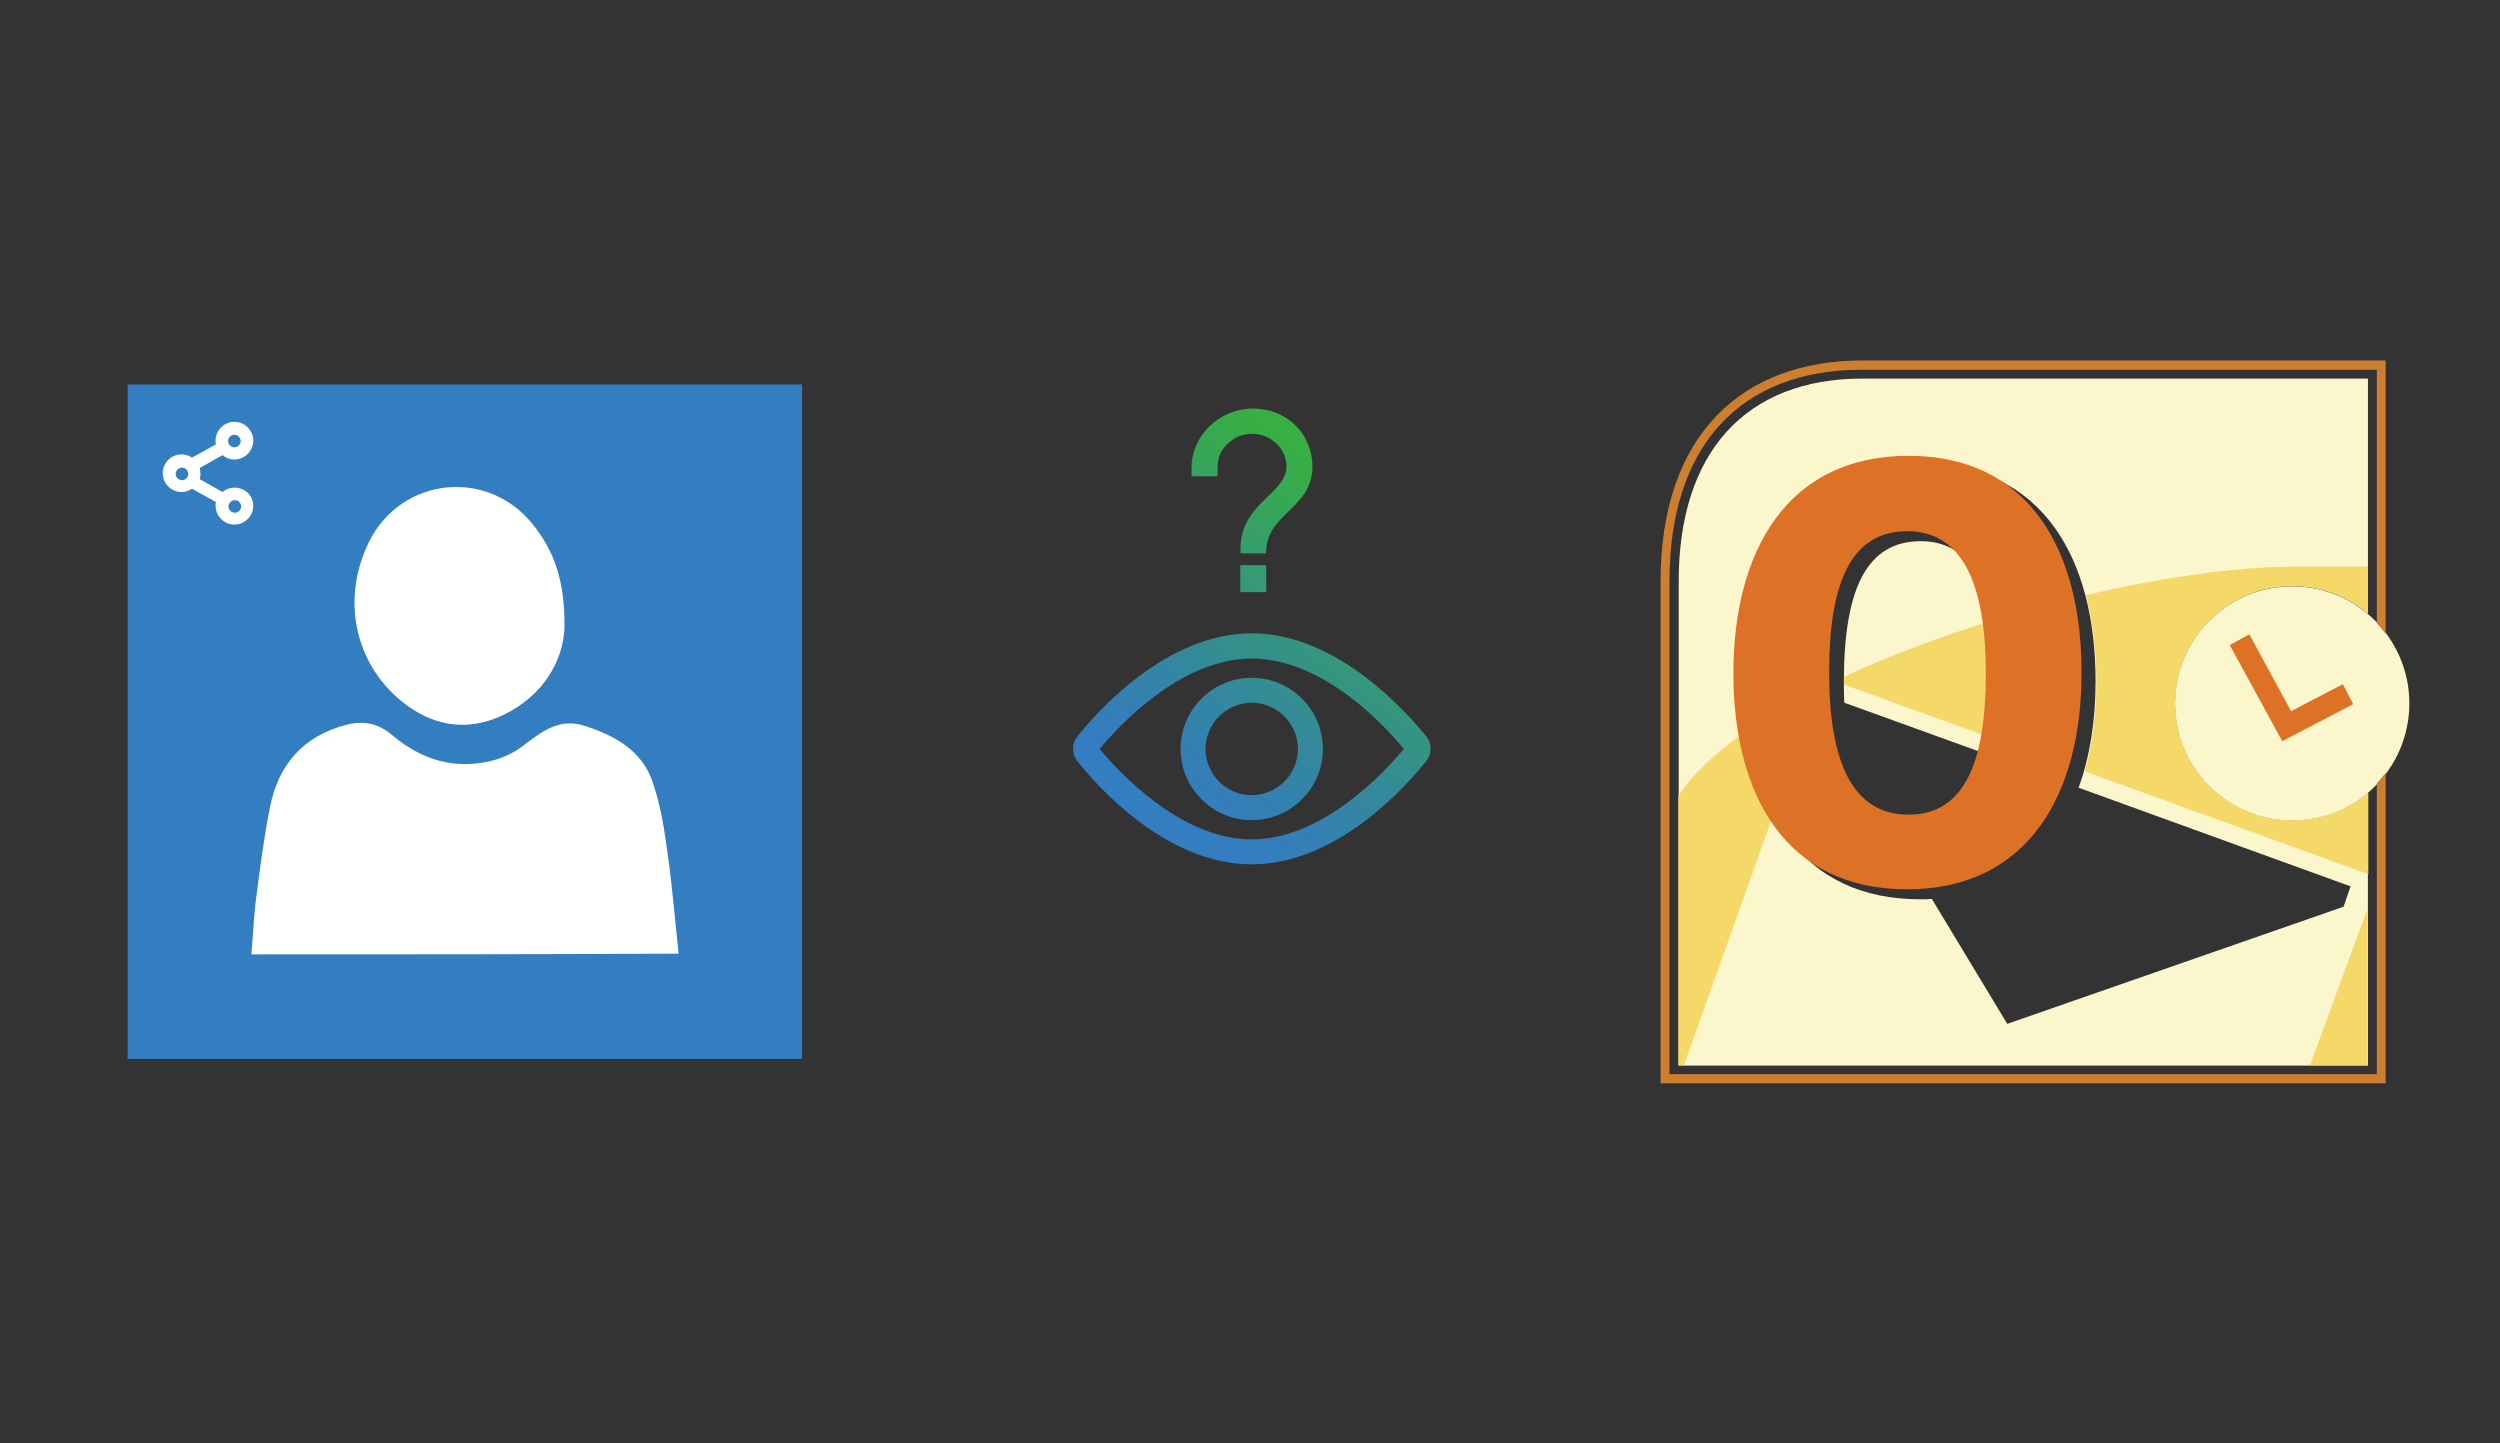
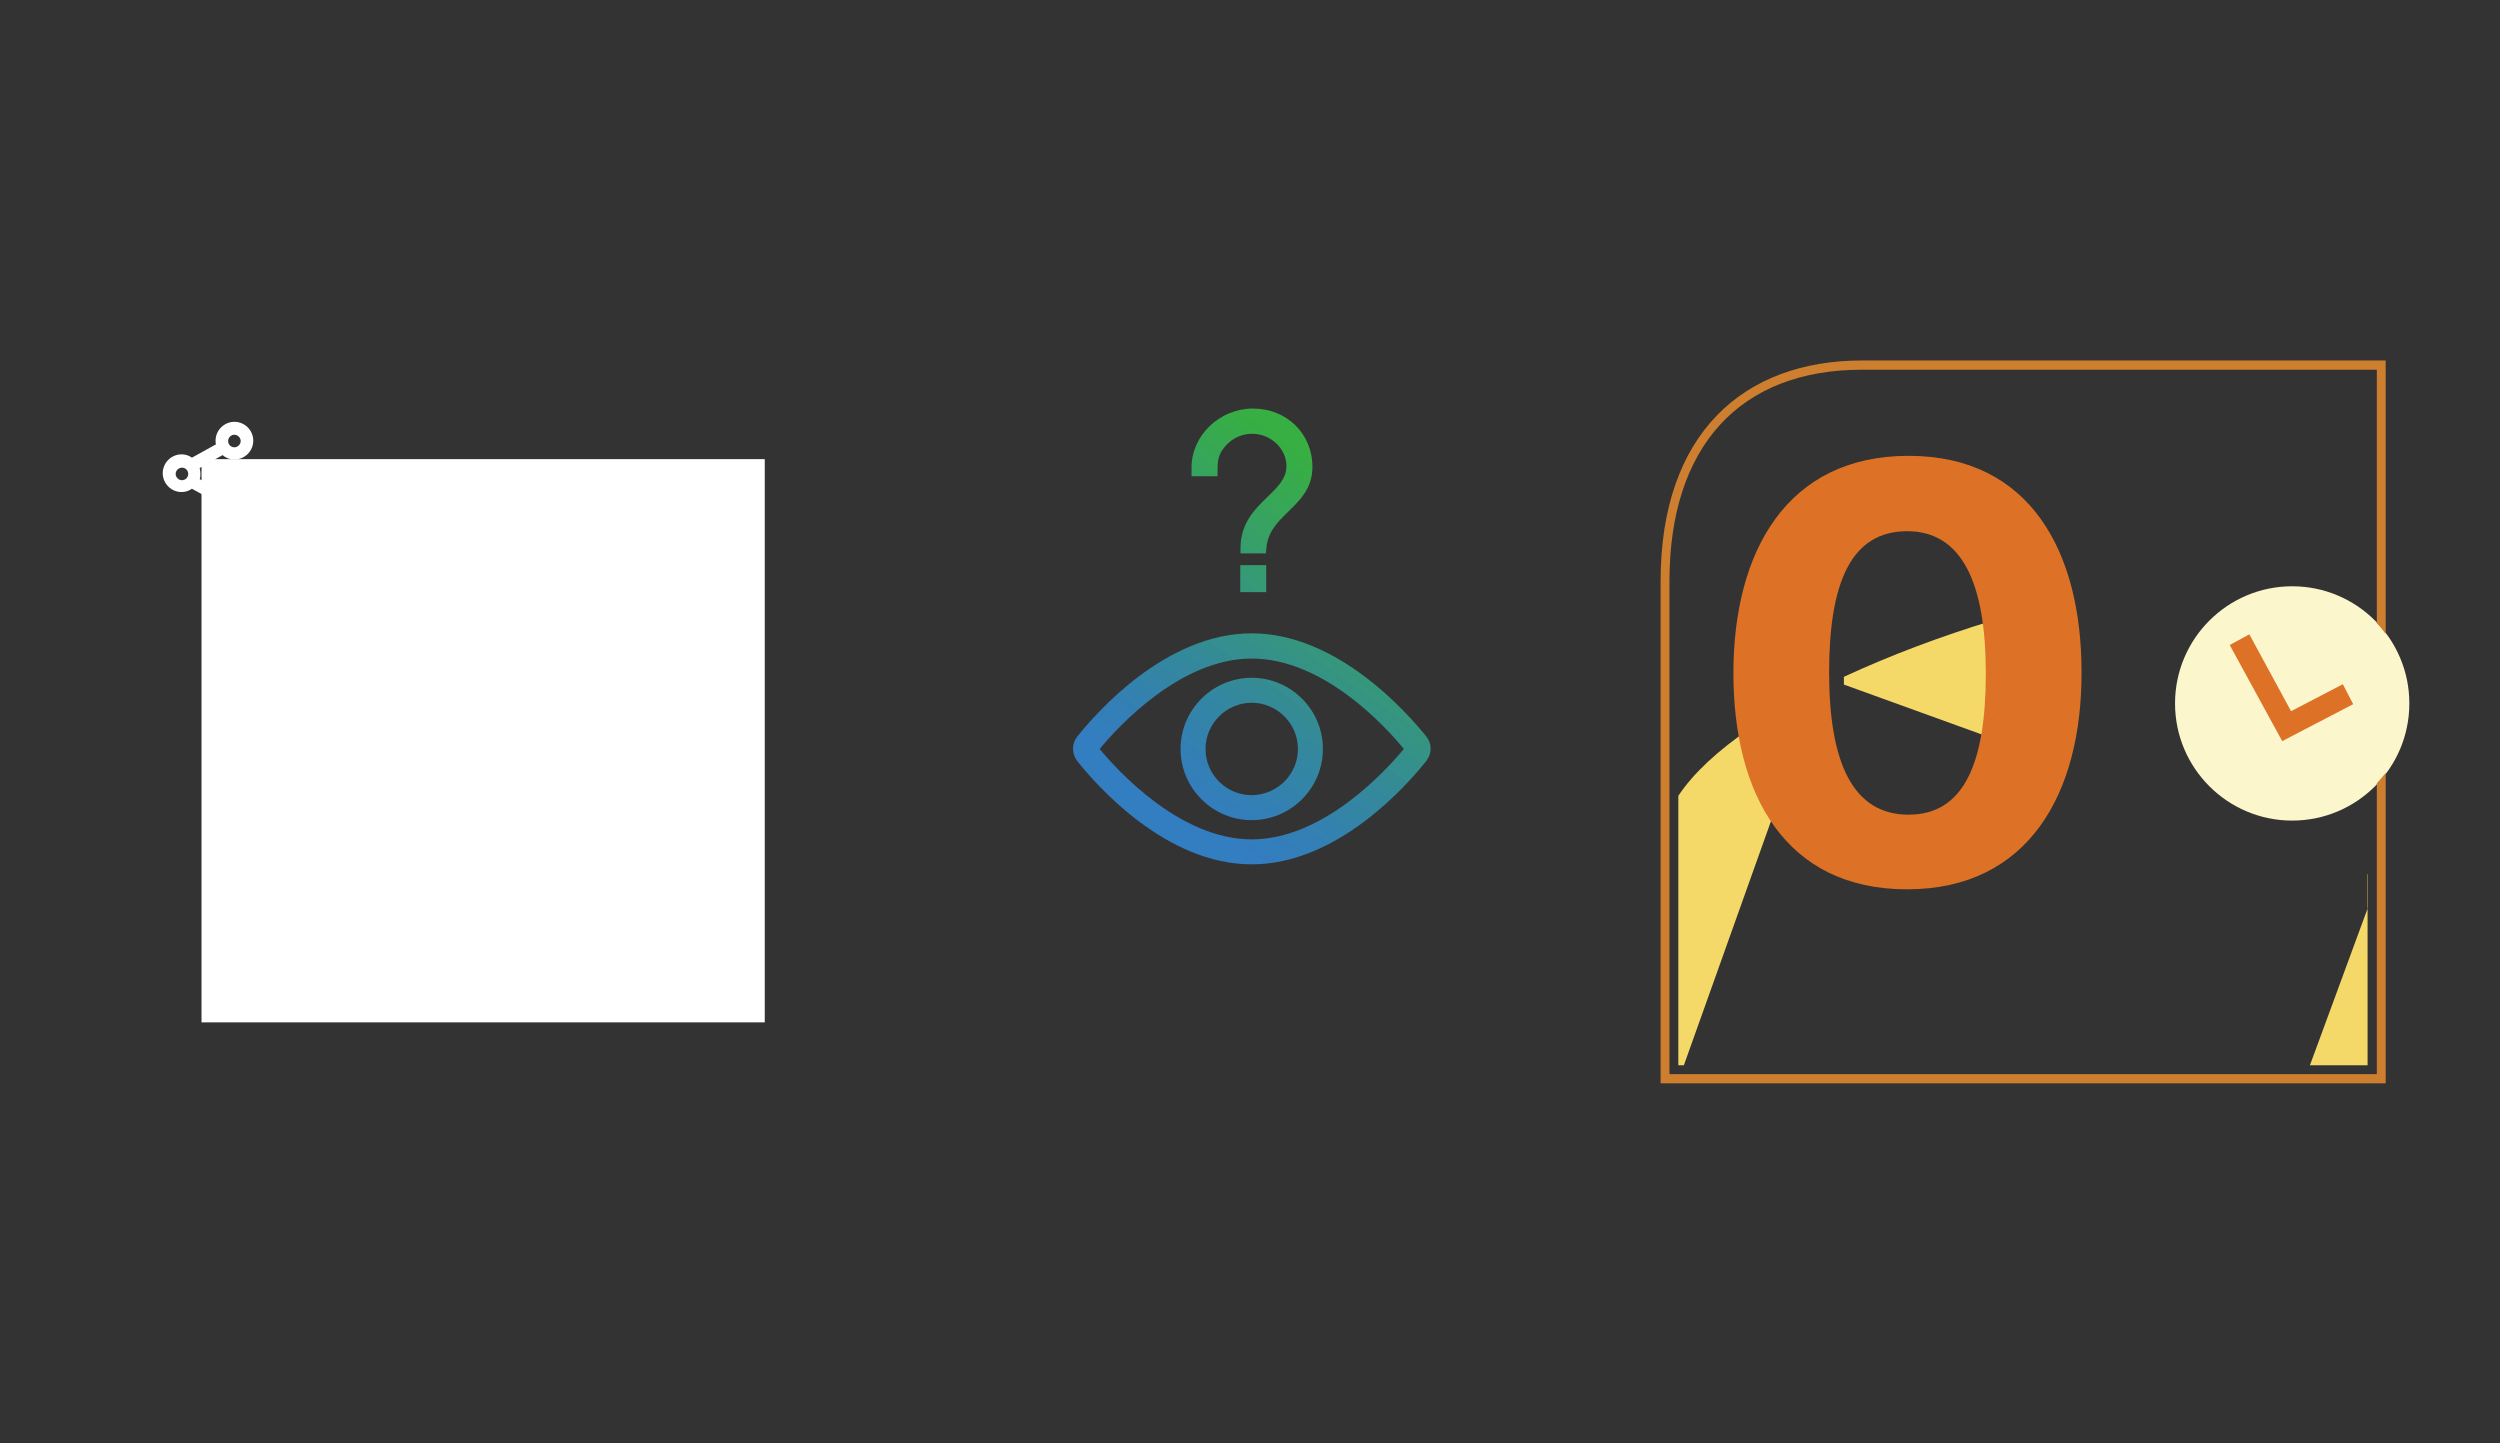
<svg xmlns="http://www.w3.org/2000/svg" x="0" y="0" width="672" height="388" xml="http://www.w3.org/XML/1998/namespace" version="1.1">
  <rect width="100%" height="100%" fill="#333333" stroke="none" />
  <svg x="422" y="66" width="250" height="256" viewBox="0, 0, 249.8, 257.7" xml:space="preserve" id="Layer_1" enable-background="new 0 0 249.8 257.7" version="1.1">
    <g>
-       <path d="M194.5 155.6 C177 155.6 162.8 141.4 162.8 123.9 C162.8 106.4 177 92.1 194.5 92.1 C202.3 92.1 209.5 94.9 215 99.6 L215 36 L78.2 36 C46.6 36 28.5 56 28.5 90.8 L28.5 221.9 L215 221.9 L215 148.1 C209.4 152.7 202.3 155.6 194.5 155.6 z M208.4 178.9 L117.4 210.6 L97 176.8 C96 176.9 95 176.9 93.9 176.9 C78.2 176.9 66 171.2 57.8 159.8 C50.5 149.7 46.6 135.3 46.6 118.2 C46.6 101 50.5 86.6 58 76.4 C66.3 65 78.5 59.2 94.3 59.2 C109.9 59.2 122 64.9 130.2 76.3 C137.5 86.4 141.3 100.8 141.3 117.9 C141.3 128.7 139.7 138.5 136.7 146.7 L210.3 173.4 L208.4 178.9 z" style="fill:#FCF6CD;" />
-       <path d="M113.1 138.1 C114.4 132.7 115 126.1 115 118.1 C115 92.9 107.9 80 94 80 C79.8 80 73.2 92.1 73.2 117.9 C73.2 119.9 73.2 121.9 73.3 123.7 L113.1 138.1 z" style="fill:#FCF6CD;" />
      <path d="M47.5 130.9 C39.2 136.6 32.5 142.7 28.4 148.9 L28.4 221.8 L29.9 221.8 L54.2 153.7 C50.9 147.3 48.6 139.6 47.5 130.9 z" style="fill:#F4D969;" />
      <path d="M73.2 117.9 C73.2 118.2 73.2 118.5 73.2 118.8 L114.1 133.6 C114.8 129.2 115.1 124.1 115.1 118.2 C115.1 111.8 114.6 106.2 113.7 101.4 C99.5 105.7 85.7 110.9 73.2 116.7 C73.2 117 73.2 117.4 73.2 117.9 z" style="fill:#F4D969;" />
      <polygon points="214.9,221.8 214.9,179.4 199.3,221.8" style="fill:#F4D969;" />
      <polygon points="215,170.1 214.9,170.1 214.9,179.4 215,179.2" style="fill:#F4D969;" />
      <path d="M226.2 123.9 C226.2 141.4 212 155.6 194.5 155.6 C177 155.6 162.8 141.4 162.8 123.9 C162.8 106.4 177 92.2 194.5 92.2 C212 92.2 226.2 106.4 226.2 123.9 z" style="fill:#FCF6CD;" />
      <polygon points="177.6,108.1 182.9,105.2 194.2,126 208.2,118.7 211,124.1 191.8,134.1" style="fill:#DD7126;" />
      <g>
        <g>
          <path d="M90.3 174.2 C57.3 174.2 43.3 148.4 43.3 115.7 C43.3 82.9 57.7 56.9 90.7 56.9 C123.5 56.9 137.5 82.7 137.5 115.4 C137.6 148.2 123.2 174.2 90.3 174.2 z M90.3 77.3 C75.1 77.3 69.2 91.3 69.2 115.5 C69.2 139.7 75.5 154 90.7 154 C105.7 154 111.6 140 111.6 115.8 C111.6 91.6 105.3 77.3 90.3 77.3 z" style="fill:#DD7126;" />
        </g>
      </g>
      <path d="M217.4 145.5 L217.4 224.2 L26 224.2 L26 90.8 C26 54.4 45 33.6 78.1 33.6 L217.4 33.6 L217.4 102.2 C218.3 103.1 219.1 104.1 219.8 105.1 L219.8 31.1 C219.8 31.1 118.1 31.1 78.1 31.1 C46 31.1 23.6 50.9 23.6 90.8 C23.6 112.6 23.6 226.7 23.6 226.7 L219.8 226.7 L219.8 142.7 C219 143.7 218.2 144.6 217.4 145.5 z" style="fill:#CD7E2F;" />
-       <path d="M194.5 155.6 C177 155.6 162.8 141.4 162.8 123.9 C162.8 106.4 177 92.1 194.5 92.1 C202.3 92.1 209.4 94.9 215 99.6 L215 86.9 C211.3 86.9 205.1 86.9 195.1 86.9 C179.6 86.9 159.5 89.7 138.7 94.6 C140.5 101.6 141.5 109.4 141.5 117.9 C141.5 126.9 140.4 135.1 138.4 142.3 L215.1 170.1 L215.1 148.1 C209.4 152.7 202.3 155.6 194.5 155.6 z" style="fill:#F4D969;" />
    </g>
  </svg>
  <svg x="0" y="66" width="250" height="256" viewBox="0, 0, 249.8, 257.7" xml:space="preserve" enable-background="new 0 0 249.8 257.7" version="1.1">
    <g id="Layer_1">
      <g>
        <g>
          <rect x="53.6" y="57.8" width="152.4" height="152.4" style="fill:white;" />
          <g>
-             <path d="M33.6 37.6 C33.6 98.4 33.6 159.3 33.6 220.1 C94.4 220.1 155.3 220.1 216.1 220.1 C216.1 159.3 216.1 98.4 216.1 37.6 C155.3 37.6 94.5 37.6 33.6 37.6 z M99 80 C107.8 62.6 131 60.2 143.2 75.4 C149 82.6 152 90.7 151.8 103.6 C151.4 112.1 146.4 121.7 135.1 127.1 C125.2 131.7 116 130 107.7 123.3 C94.8 112.7 91.4 95.3 99 80 z M67.1 191.8 C67.5 187.1 67.7 182.6 68.2 178 C69.3 169.4 70.4 160.6 72.1 152.1 C74.3 140.7 80.9 132.8 92.7 129.7 C97.4 128.5 101.3 129.2 105.1 132.4 C110.9 137.3 117.5 140.4 125.3 140.3 C131.1 140.2 136.6 138.6 141.2 134.9 C146.1 131.2 150.7 127.8 157.4 130 C165.7 132.7 172.9 136.8 175.7 145.3 C177.9 151.6 178.9 158.4 179.8 165.1 C181 173.7 181.7 182.5 182.7 191.6 C143.8 191.8 105.7 191.8 67.1 191.8 z" style="fill:#337DC1;" />
-           </g>
+             </g>
        </g>
        <path d="M62.5 65.5 C61.3 65.5 60.2 65.9 59.3 66.7 L53.1 63.2 C53.3 62.7 53.3 62.2 53.3 61.7 C53.3 61.2 53.2 60.7 53.1 60.2 L59.3 56.7 C60.2 57.5 61.3 57.9 62.5 57.9 C65.3 57.9 67.6 55.6 67.6 52.8 C67.6 50 65.3 47.7 62.5 47.7 C59.7 47.7 57.4 50 57.4 52.8 C57.4 53.2 57.4 53.5 57.5 53.8 L51 57.4 C50.2 56.8 49.2 56.5 48.2 56.5 C45.4 56.5 43.1 58.8 43.1 61.6 C43.1 64.4 45.4 66.7 48.2 66.7 C49.2 66.7 50.2 66.4 51 65.8 L57.5 69.4 C57.4 69.7 57.4 70.1 57.4 70.4 C57.4 73.2 59.7 75.5 62.5 75.5 C65.3 75.5 67.6 73.2 67.6 70.4 C67.6 67.6 65.3 65.5 62.5 65.5 z M64.3 70.6 C64.3 71.6 63.5 72.3 62.6 72.3 C61.7 72.3 60.9 71.5 60.9 70.6 C60.9 69.7 61.7 68.9 62.6 68.9 C63.5 68.9 64.3 69.6 64.3 70.6 z M60.8 52.9 C60.8 51.9 61.6 51.2 62.5 51.2 C63.4 51.2 64.2 52 64.2 52.9 C64.2 53.8 63.4 54.6 62.5 54.6 C61.6 54.6 60.8 53.9 60.8 52.9 z M50 61.8 C50 62.8 49.2 63.5 48.3 63.5 C47.4 63.5 46.6 62.7 46.6 61.8 C46.6 60.9 47.4 60.1 48.3 60.1 C49.2 60.1 50 60.8 50 61.8 z" style="fill:white;" />
      </g>
    </g>
    <g id="sync_1_" />
    <g id="add_1_" />
    <g id="move_1_" />
    <g id="transfer_1_" />
    <g id="share_1_" />
    <g id="link_1_" />
    <g id="export_1_" />
    <g id="integrate_1_" />
    <g id="connect_1_" />
    <g id="copy_1_" />
    <g id="convert_1_" />
    <g id="push" />
  </svg>
  <svg x="250" y="107" width="173" height="173" viewBox="0, 0, 172.7, 257.7" xml:space="preserve" enable-background="new 0 0 172.7 257.7" version="1.1">
    <g id="sync_1_" />
    <g id="add_1_" />
    <g id="move_1_" />
    <g id="transfer_1_" />
    <g id="share_1_" />
    <g id="link_1_" />
    <g id="export_1_" />
    <g id="integrate_1_" />
    <g id="connect_1_" />
    <g id="copy_1_" />
    <g id="convert_1_" />
    <g id="push" />
    <g id="upload_1_" />
    <g id="download_1_" />
    <g id="migrate_1_" />
    <g id="import_export_1_" />
    <g id="create_shared_1_" />
    <g id="auto-sync_1_" />
    <g id="two-way_sync_1_" />
    <g id="one-way_two-way_sync_1_" />
    <g id="view_1_" />
    <g id="access_1_" />
    <g id="edit" />
    <g id="manage_1_" />
    <g id="update_1_" />
    <g id="open_1_" />
    <g id="display_1_" />
    <g id="use_1_" />
    <g id="get_1_" />
    <g id="view_and_manage_1_" />
    <g id="how_to_sync" />
    <g id="how_to_add" />
    <g id="how_to_move" />
    <g id="how_to_transfer" />
    <g id="how_to_share" />
    <g id="how_to_link" />
    <g id="how_to_export" />
    <g id="how_to_integrate" />
    <g id="how_to_connect" />
    <g id="how_to_copy" />
    <g id="how_to_convert" />
    <g id="how_to_push" />
    <g id="how_to_upload" />
    <g id="how_to_download" />
    <g id="how_to_migrate" />
    <g id="how_to_import_export" />
    <g id="how_to_create_shared" />
    <g id="how_to_auto-sync" />
    <g id="how_to_two-way_sync" />
    <g id="how_to_one-way_two-way_sync" />
    <g id="how_to_view">
      <linearGradient x1="53.859" y1="161.023" x2="136.626" y2="44.322" gradientUnits="userSpaceOnUse" id="how_to_view_2_">
        <stop offset="0%" stop-color="#337DC1" />
        <stop offset="14.79%" stop-color="#3383BA" stop-opacity="0.956" />
        <stop offset="35.9%" stop-color="#3493A7" stop-opacity="0.892" />
        <stop offset="60.81%" stop-color="#36AE89" stop-opacity="0.818" />
        <stop offset="88.39%" stop-color="#38D35E" stop-opacity="0.735" />
        <stop offset="100%" stop-color="#39E44A" stop-opacity="0.7" />
      </linearGradient>
      <path d="M156.2 135.5 C148.4 125.8 120.5 94.2 86.3 94.2 C51.9 94.2 24.1 125.9 16.4 135.6 C14.2 138.4 14.2 142.4 16.4 145.3 C24.1 155 51.8 186.7 86.3 186.7 C120.7 186.7 148.5 155 156.2 145.3 C158.5 142.4 158.5 138.4 156.2 135.5 z M147.2 140.5 C139.8 149.4 114.9 176.7 86.3 176.7 C57.7 176.7 32.8 149.4 25.4 140.5 C32.8 131.6 57.7 104.3 86.3 104.3 C115 104.3 139.9 131.5 147.2 140.5 z M86.3 112 L86.3 112 C70.6 112 57.8 124.8 57.8 140.5 C57.8 156.2 70.6 169 86.3 169 C102 169 114.8 156.2 114.8 140.5 C114.8 124.8 102 112 86.3 112 z M104.8 140.5 C104.8 150.7 96.5 158.9 86.3 159 C76.1 159 67.8 150.7 67.8 140.5 C67.8 130.3 76.2 122 86.3 122 C96.4 122 104.8 130.3 104.8 140.5 z M86.8 4.2 C73.4 4.2 62.2 15 62.2 27.8 L62.2 31.3 L72.6 31.3 L72.6 29.7 C72.6 26 72.7 23.5 74.6 20.7 C77.4 16.6 81.7 14.3 86.5 14.3 C93.9 14.3 100.2 20.2 100.2 27.3 C100.2 32.2 96.7 35.6 92.7 39.5 C87.6 44.4 81.8 50 81.8 60.2 L81.8 62.2 L92 62.2 L92.1 60.7 C92.5 53.7 96.6 49.7 101 45.4 C105.7 40.8 110.6 36.1 110.6 27.6 C110.6 14.2 100.3 4.2 86.8 4.2 z M81.7 77.7 L92.1 77.7 L92.1 66.9 L81.7 66.9 L81.7 77.7 z" id="how_to_view_1_" style="fill:url(#how_to_view_2_);" />
    </g>
    <g id="how_to_access" />
    <g id="how_to_edit" />
    <g id="how_to_manage" />
    <g id="how_to_upgrade" />
    <g id="how_to_open" />
    <g id="how_to_display" />
    <g id="how_to_use" />
    <g id="how_to_get" />
    <g id="how_to_view_and_edit" />
  </svg>
</svg>